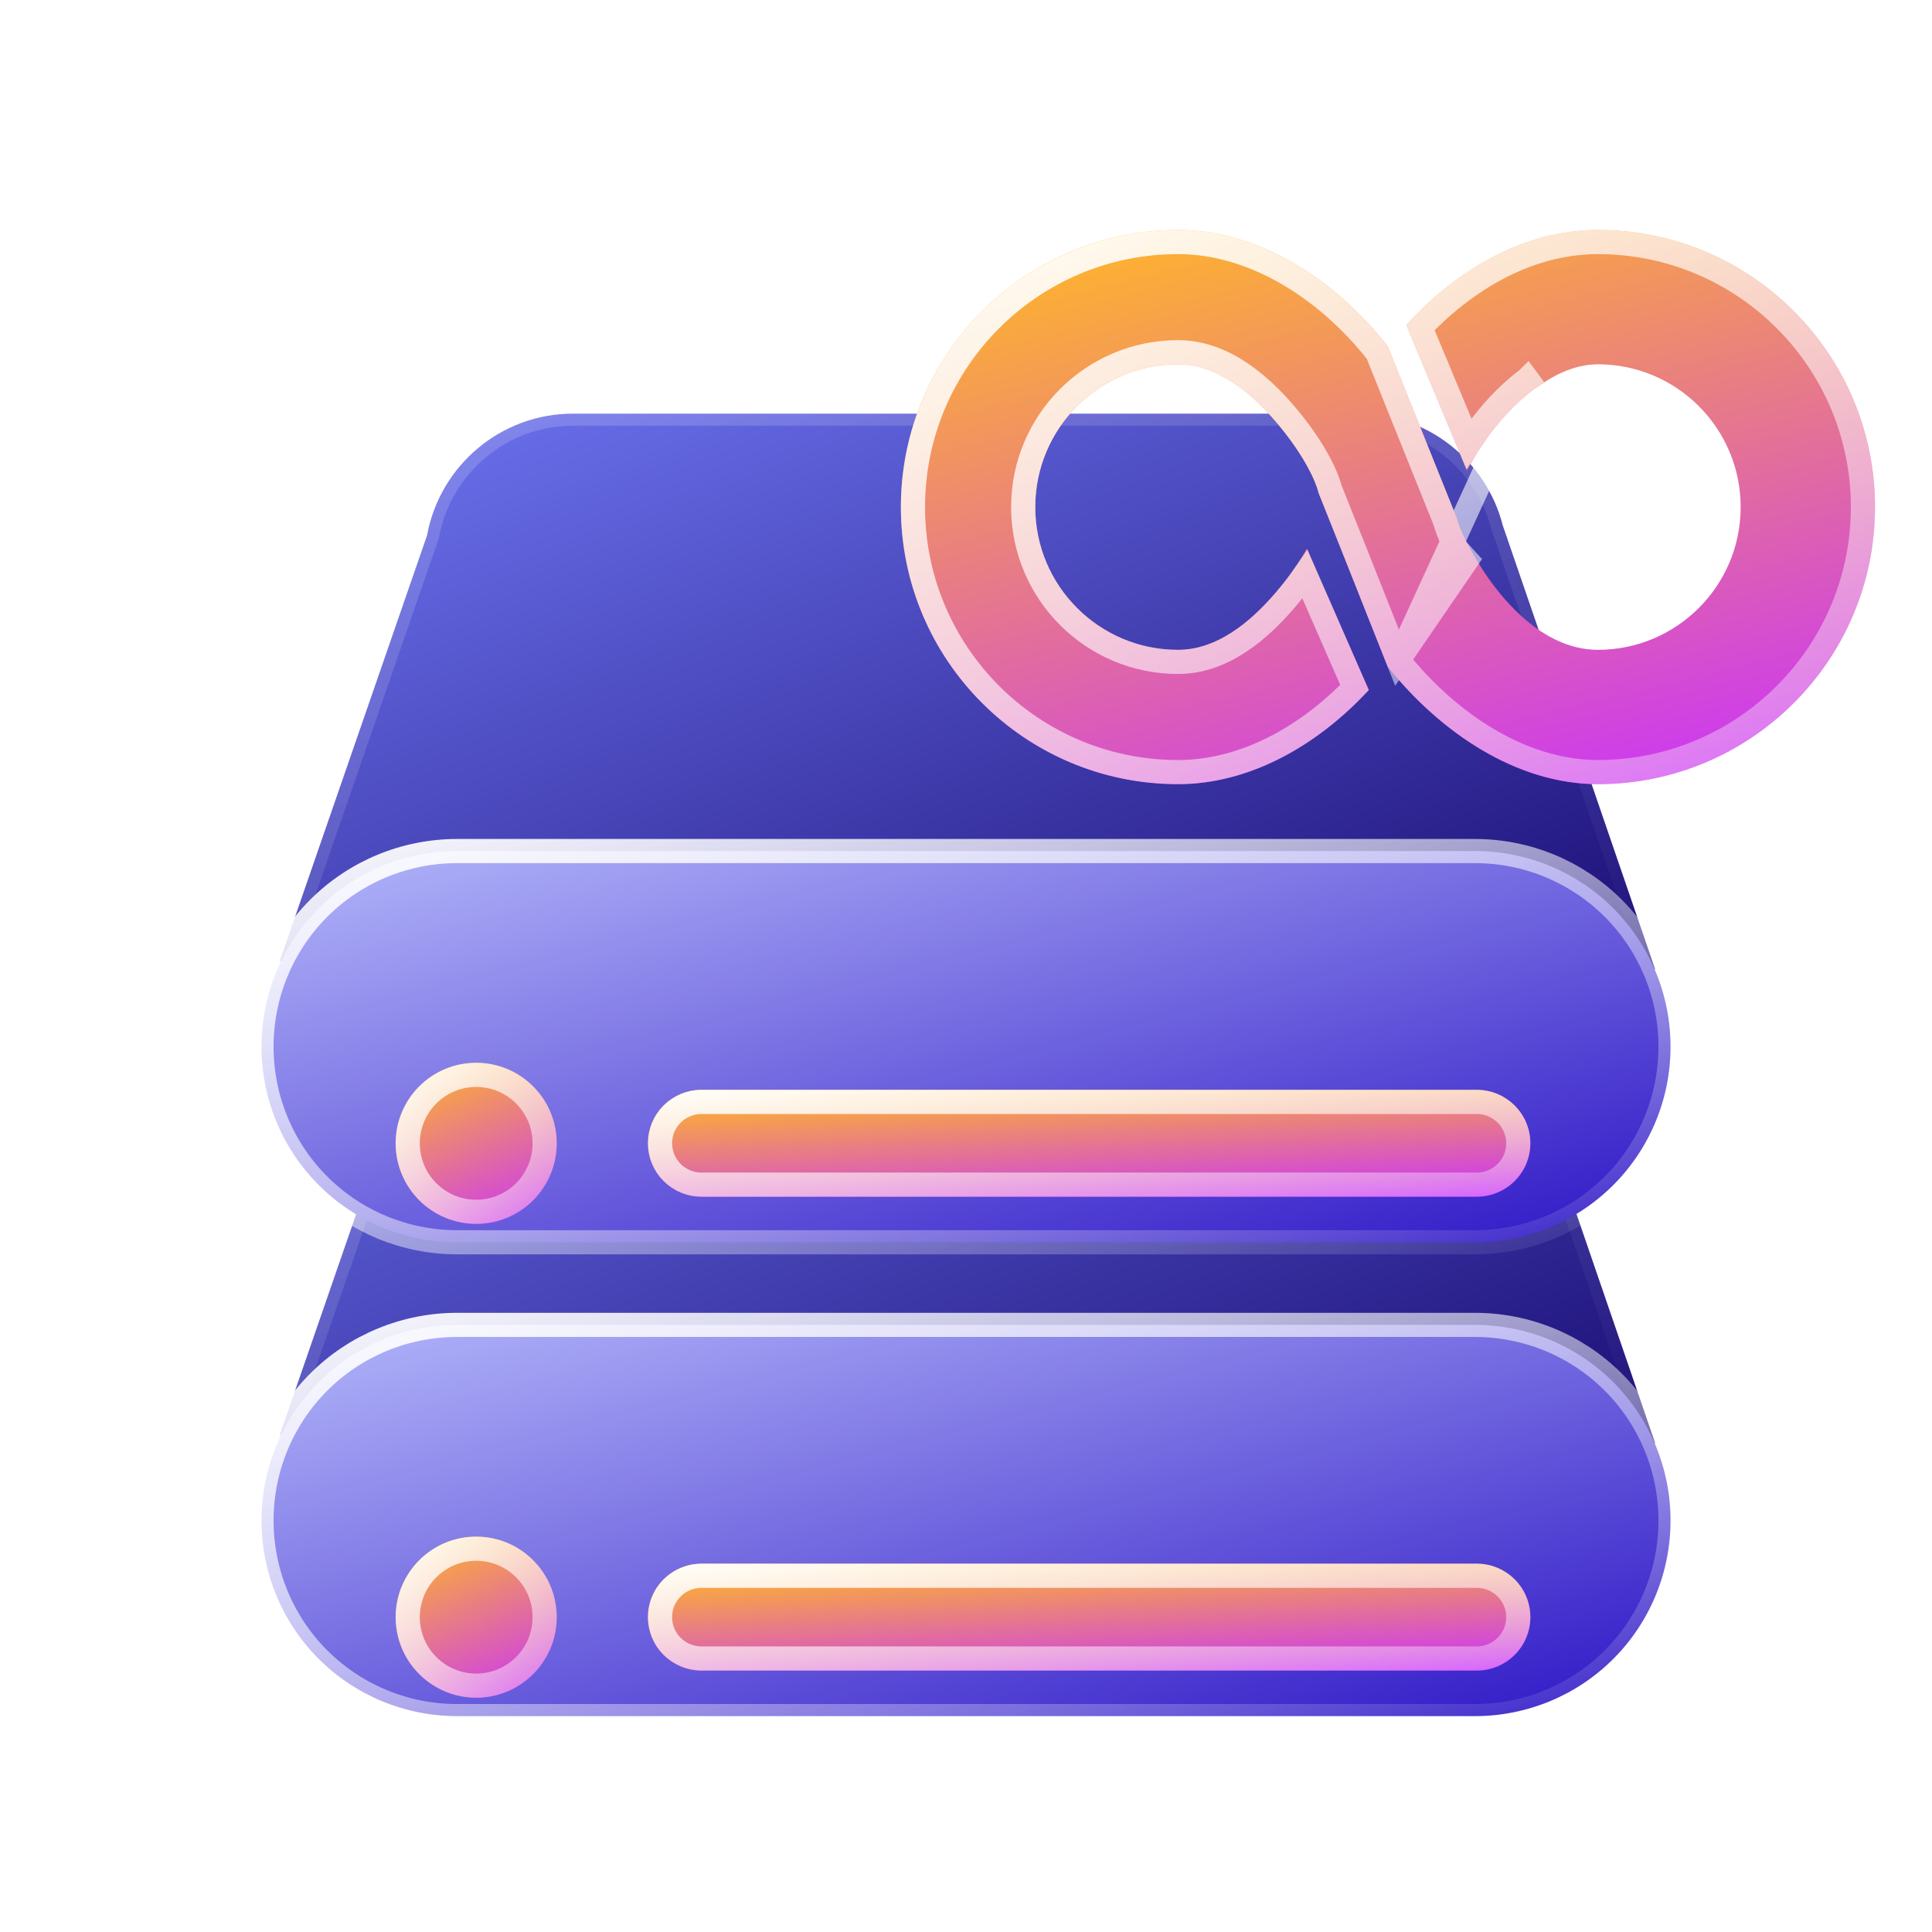
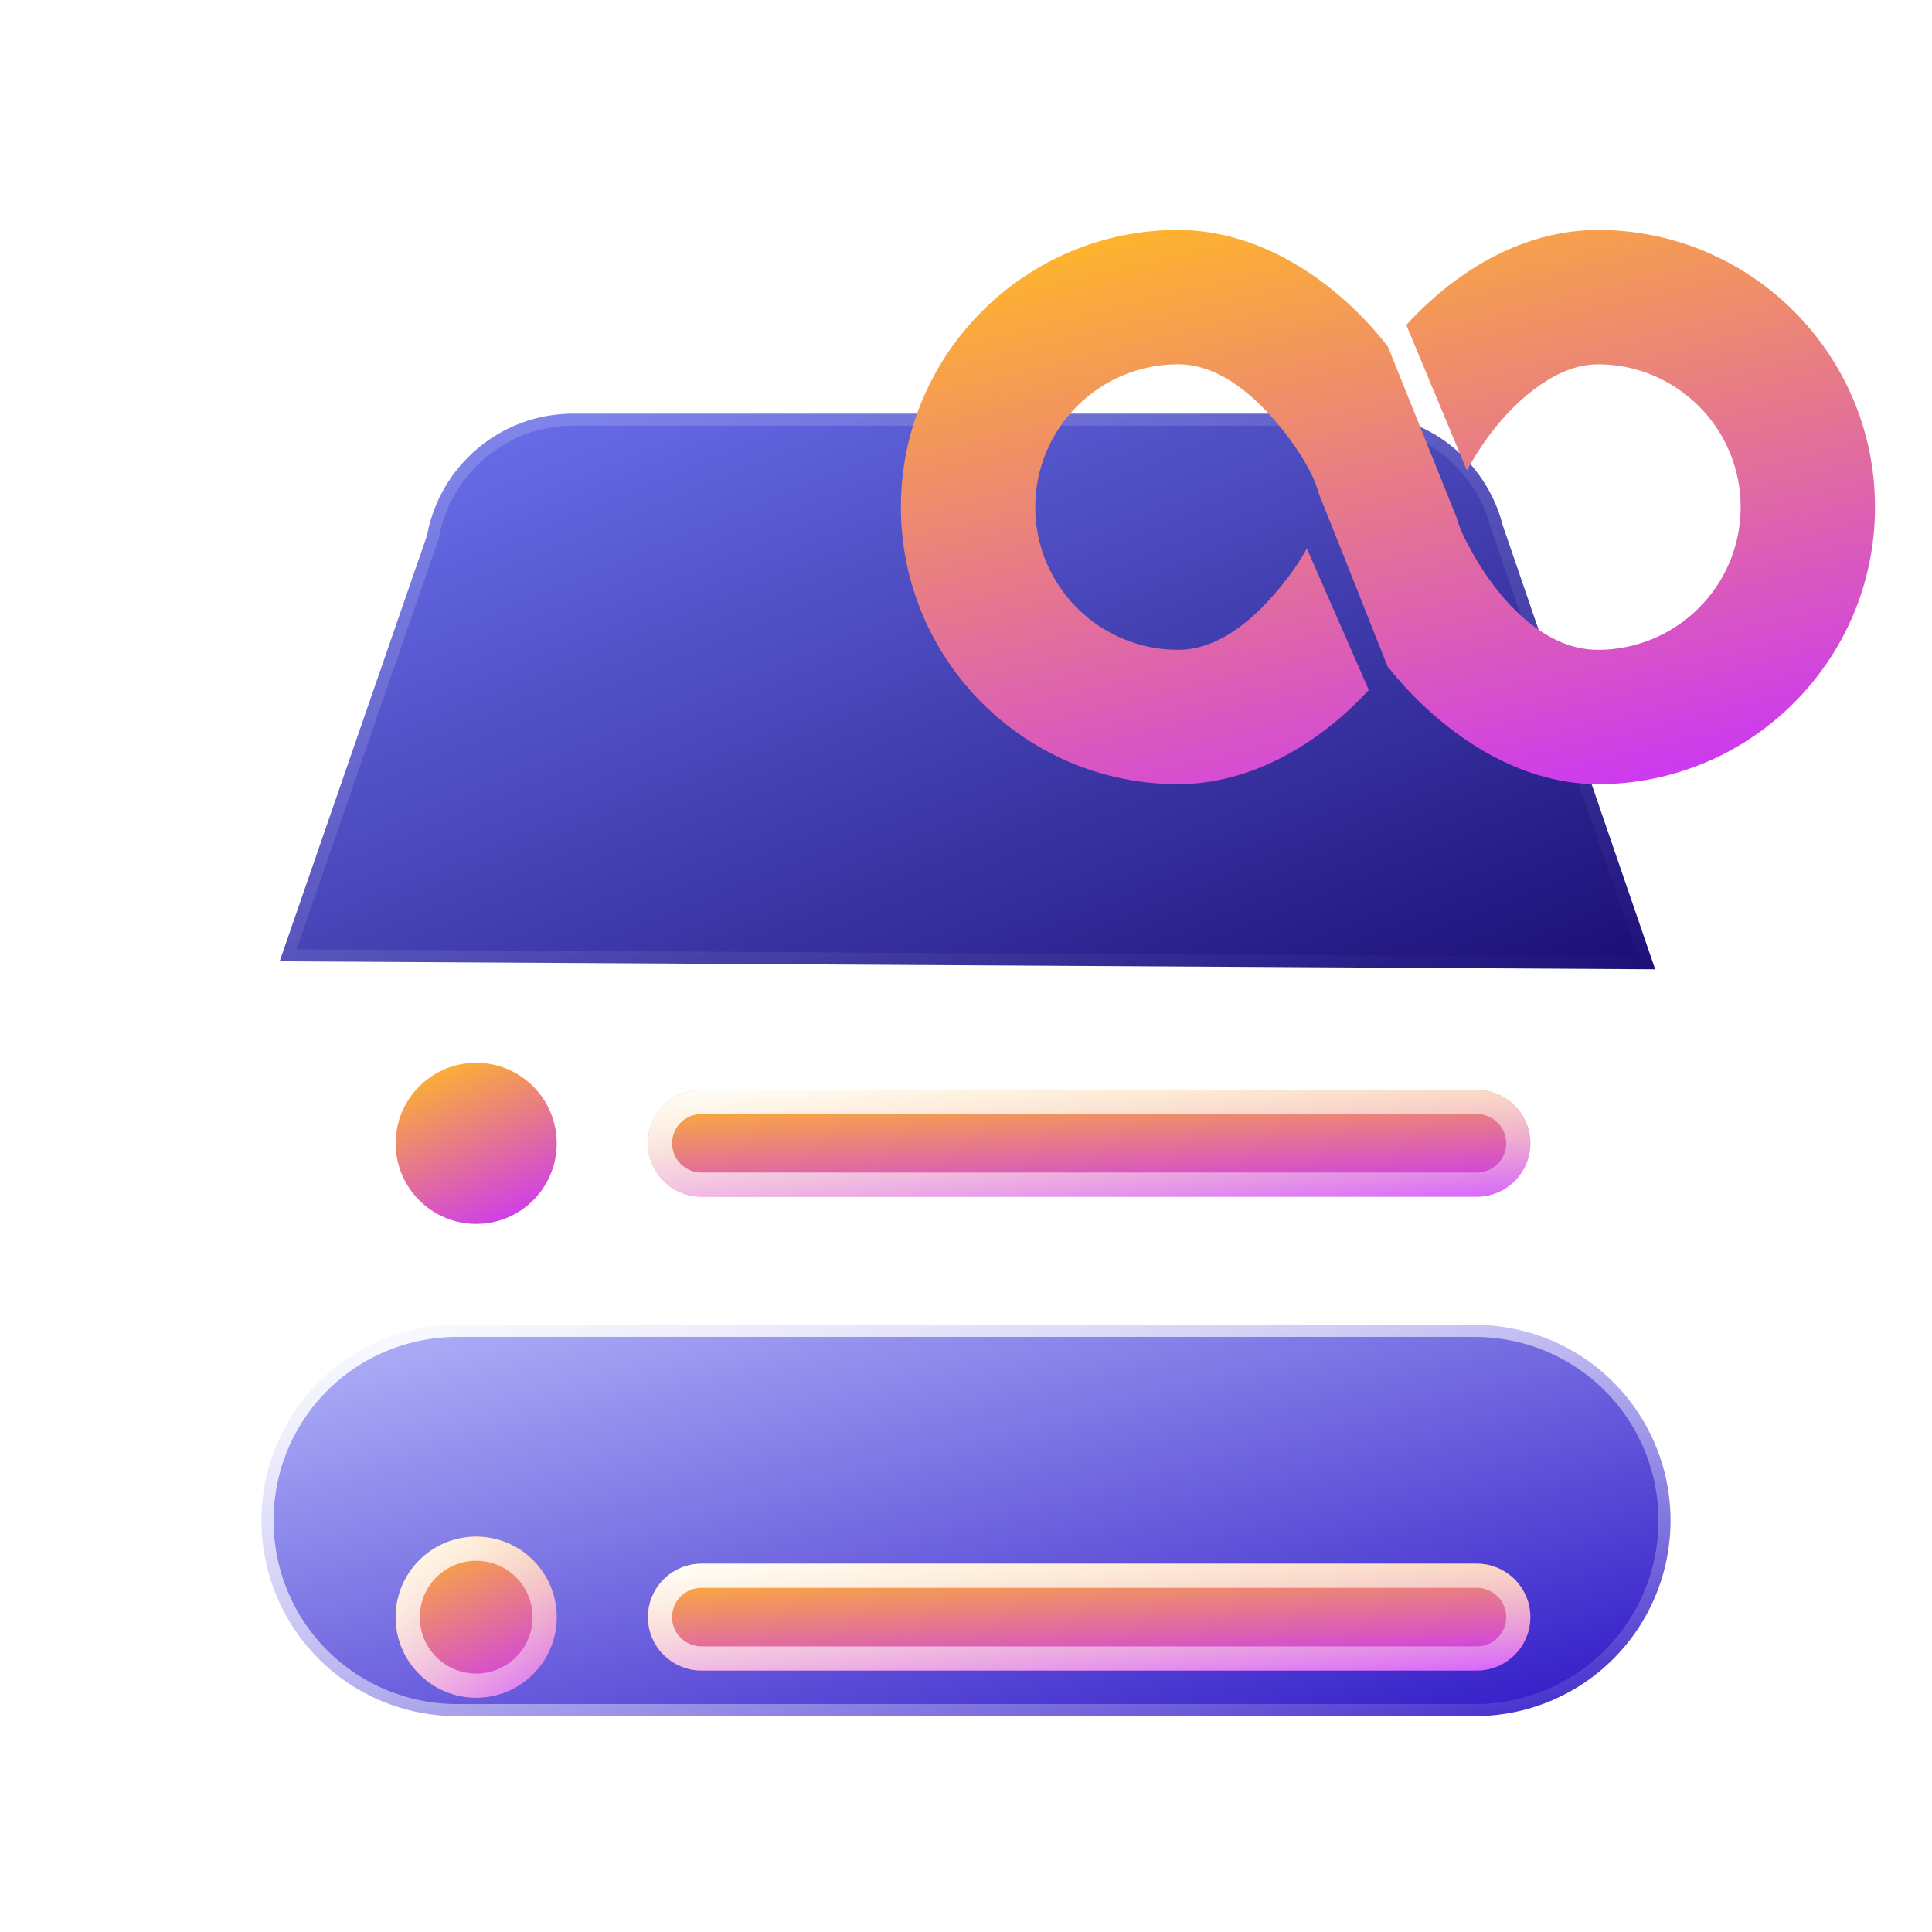
<svg xmlns="http://www.w3.org/2000/svg" width="80" height="80" viewBox="0 0 80 80" fill="none">
  <g clip-path="url(#clip0_44_6394)">
-     <path d="M62.222 41.361L62.227 41.38L62.234 41.399L68.537 59.757L11.58 59.428L17.671 41.825L17.683 41.79L17.69 41.754C18.226 38.91 20.726 36.749 23.727 36.749H56.273C59.135 36.749 61.541 38.713 62.222 41.361Z" fill="url(#paint0_linear_44_6394)" stroke="url(#paint1_linear_44_6394)" />
    <path d="M66.799 57.227C68.319 58.746 69.173 60.806 69.173 62.961C69.173 65.116 68.319 67.177 66.799 68.695C65.28 70.213 63.22 71.061 61.07 71.061H18.93C16.78 71.061 14.72 70.213 13.201 68.695C11.681 67.177 10.828 65.116 10.828 62.961C10.828 60.806 11.681 58.746 13.201 57.227C14.72 55.709 16.78 54.861 18.93 54.861H61.07C63.22 54.861 65.28 55.709 66.799 57.227Z" fill="url(#paint2_linear_44_6394)" stroke="url(#paint3_linear_44_6394)" />
    <g filter="url(#filter0_d_44_6394)">
      <path d="M19.718 66.299C21.56 66.299 23.053 64.806 23.053 62.964C23.053 61.122 21.56 59.629 19.718 59.629C17.877 59.629 16.383 61.122 16.383 62.964C16.383 64.806 17.877 66.299 19.718 66.299Z" fill="url(#paint4_linear_44_6394)" />
      <path d="M22.553 62.964C22.553 64.53 21.284 65.799 19.718 65.799C18.153 65.799 16.883 64.53 16.883 62.964C16.883 61.398 18.153 60.129 19.718 60.129C21.284 60.129 22.553 61.398 22.553 62.964Z" stroke="url(#paint5_linear_44_6394)" />
    </g>
    <g filter="url(#filter1_d_44_6394)">
      <path fill-rule="evenodd" clip-rule="evenodd" d="M63.369 62.962C63.369 62.374 63.135 61.812 62.721 61.399C62.306 60.987 61.744 60.749 61.158 60.749C54.642 60.749 35.556 60.749 29.04 60.749C28.453 60.749 27.891 60.987 27.477 61.399C27.062 61.812 26.83 62.374 26.83 62.962C26.83 63.549 27.062 64.112 27.477 64.524C27.891 64.937 28.453 65.174 29.04 65.174C35.556 65.174 54.642 65.174 61.158 65.174C61.744 65.174 62.306 64.937 62.721 64.524C63.135 64.112 63.369 63.549 63.369 62.962Z" fill="url(#paint6_linear_44_6394)" />
      <path d="M62.368 61.754C62.688 62.072 62.869 62.507 62.869 62.962C62.869 63.417 62.688 63.851 62.368 64.17C62.045 64.491 61.609 64.674 61.158 64.674H61.12H61.081H61.042H61.003H60.963H60.924H60.883H60.843H60.803H60.762H60.721H60.679H60.638H60.596H60.553H60.511H60.468H60.425H60.382H60.338H60.294H60.25H60.206H60.161H60.116H60.071H60.026H59.98H59.934H59.888H59.842H59.795H59.748H59.701H59.653H59.606H59.558H59.51H59.461H59.412H59.364H59.314H59.265H59.215H59.165H59.115H59.065H59.014H58.964H58.913H58.861H58.81H58.758H58.706H58.654H58.602H58.549H58.496H58.443H58.39H58.336H58.282H58.228H58.174H58.12H58.065H58.01H57.955H57.9H57.844H57.789H57.733H57.677H57.621H57.564H57.507H57.45H57.393H57.336H57.279H57.221H57.163H57.105H57.047H56.988H56.929H56.871H56.812H56.752H56.693H56.633H56.574H56.514H56.453H56.393H56.332H56.272H56.211H56.15H56.089H56.027H55.965H55.904H55.842H55.78H55.717H55.655H55.592H55.53H55.467H55.404H55.34H55.277H55.213H55.15H55.086H55.022H54.957H54.893H54.828H54.764H54.699H54.634H54.569H54.503H54.438H54.372H54.307H54.241H54.175H54.109H54.042H53.976H53.909H53.843H53.776H53.709H53.642H53.574H53.507H53.44H53.372H53.304H53.236H53.168H53.1H53.032H52.963H52.895H52.826H52.758H52.689H52.62H52.55H52.481H52.412H52.343H52.273H52.203H52.133H52.064H51.994H51.924H51.853H51.783H51.713H51.642H51.572H51.501H51.43H51.359H51.288H51.217H51.146H51.075H51.003H50.932H50.86H50.789H50.717H50.645H50.573H50.501H50.429H50.357H50.285H50.213H50.14H50.068H49.995H49.923H49.85H49.777H49.704H49.632H49.559H49.486H49.413H49.339H49.266H49.193H49.12H49.046H48.973H48.899H48.826H48.752H48.678H48.605H48.531H48.457H48.383H48.309H48.235H48.161H48.087H48.013H47.939H47.864H47.79H47.716H47.642H47.567H47.493H47.418H47.344H47.269H47.195H47.12H47.045H46.971H46.896H46.822H46.747H46.672H46.597H46.523H46.448H46.373H46.298H46.223H46.148H46.073H45.998H45.923H45.849H45.774H45.699H45.624H45.549H45.474H45.399H45.324H45.249H45.174H45.099H45.024H44.949H44.874H44.799H44.724H44.649H44.574H44.499H44.424H44.349H44.274H44.199H44.124H44.049H43.974H43.899H43.825H43.75H43.675H43.6H43.525H43.45H43.376H43.301H43.226H43.152H43.077H43.003H42.928H42.853H42.779H42.705H42.63H42.556H42.481H42.407H42.333H42.259H42.184H42.11H42.036H41.962H41.888H41.814H41.74H41.667H41.593H41.519H41.445H41.372H41.298H41.225H41.151H41.078H41.005H40.931H40.858H40.785H40.712H40.639H40.566H40.493H40.42H40.347H40.275H40.202H40.13H40.057H39.985H39.913H39.84H39.768H39.696H39.624H39.552H39.48H39.409H39.337H39.266H39.194H39.123H39.051H38.98H38.909H38.838H38.767H38.697H38.626H38.555H38.485H38.414H38.344H38.274H38.204H38.134H38.064H37.994H37.924H37.855H37.785H37.716H37.647H37.578H37.509H37.44H37.371H37.303H37.234H37.166H37.097H37.029H36.961H36.893H36.825H36.758H36.69H36.623H36.556H36.489H36.422H36.355H36.288H36.221H36.155H36.089H36.023H35.957H35.891H35.825H35.759H35.694H35.629H35.563H35.498H35.434H35.369H35.304H35.24H35.176H35.112H35.048H34.984H34.92H34.857H34.794H34.731H34.668H34.605H34.542H34.48H34.418H34.355H34.294H34.232H34.17H34.109H34.048H33.986H33.926H33.865H33.804H33.744H33.684H33.624H33.564H33.505H33.445H33.386H33.327H33.268H33.209H33.151H33.092H33.034H32.976H32.919H32.861H32.804H32.747H32.69H32.633H32.577H32.52H32.464H32.408H32.353H32.297H32.242H32.187H32.132H32.078H32.023H31.969H31.915H31.861H31.808H31.755H31.701H31.648H31.596H31.544H31.491H31.439H31.388H31.336H31.285H31.234H31.183H31.132H31.082H31.032H30.982H30.932H30.883H30.834H30.785H30.736H30.688H30.64H30.592H30.544H30.497H30.449H30.402H30.356H30.309H30.263H30.217H30.172H30.126H30.081H30.036H29.991H29.947H29.903H29.859H29.816H29.772H29.729H29.686H29.644H29.602H29.56H29.518H29.477H29.436H29.395H29.354H29.314H29.274H29.234H29.195H29.155H29.116H29.078H29.04C28.588 64.674 28.152 64.491 27.829 64.17C27.51 63.852 27.33 63.417 27.33 62.962C27.33 62.506 27.51 62.071 27.829 61.754C28.152 61.432 28.588 61.249 29.04 61.249H29.078H29.116H29.155H29.195H29.234H29.274H29.314H29.354H29.395H29.436H29.477H29.518H29.56H29.602H29.644H29.686H29.729H29.772H29.816H29.859H29.903H29.947H29.991H30.036H30.081H30.126H30.172H30.217H30.263H30.309H30.356H30.402H30.449H30.497H30.544H30.592H30.64H30.688H30.736H30.785H30.834H30.883H30.932H30.982H31.032H31.082H31.132H31.183H31.234H31.285H31.336H31.388H31.439H31.491H31.544H31.596H31.648H31.701H31.755H31.808H31.861H31.915H31.969H32.023H32.078H32.132H32.187H32.242H32.297H32.353H32.408H32.464H32.52H32.577H32.633H32.69H32.747H32.804H32.861H32.919H32.976H33.034H33.092H33.151H33.209H33.268H33.327H33.386H33.445H33.505H33.564H33.624H33.684H33.744H33.804H33.865H33.926H33.986H34.048H34.109H34.17H34.232H34.294H34.355H34.418H34.48H34.542H34.605H34.668H34.731H34.794H34.857H34.92H34.984H35.048H35.112H35.176H35.24H35.304H35.369H35.434H35.498H35.563H35.629H35.694H35.759H35.825H35.891H35.957H36.023H36.089H36.155H36.221H36.288H36.355H36.422H36.489H36.556H36.623H36.69H36.758H36.825H36.893H36.961H37.029H37.097H37.166H37.234H37.303H37.371H37.44H37.509H37.578H37.647H37.716H37.785H37.855H37.924H37.994H38.064H38.134H38.204H38.274H38.344H38.414H38.485H38.555H38.626H38.697H38.767H38.838H38.909H38.98H39.051H39.123H39.194H39.266H39.337H39.409H39.48H39.552H39.624H39.696H39.768H39.84H39.913H39.985H40.057H40.13H40.202H40.275H40.347H40.42H40.493H40.566H40.639H40.712H40.785H40.858H40.931H41.005H41.078H41.151H41.225H41.298H41.372H41.445H41.519H41.593H41.667H41.74H41.814H41.888H41.962H42.036H42.11H42.184H42.259H42.333H42.407H42.481H42.556H42.63H42.705H42.779H42.853H42.928H43.003H43.077H43.152H43.226H43.301H43.376H43.45H43.525H43.6H43.675H43.75H43.825H43.899H43.974H44.049H44.124H44.199H44.274H44.349H44.424H44.499H44.574H44.649H44.724H44.799H44.874H44.949H45.024H45.099H45.174H45.249H45.324H45.399H45.474H45.549H45.624H45.699H45.774H45.849H45.923H45.998H46.073H46.148H46.223H46.298H46.373H46.448H46.523H46.597H46.672H46.747H46.822H46.896H46.971H47.045H47.12H47.195H47.269H47.344H47.418H47.493H47.567H47.642H47.716H47.79H47.864H47.939H48.013H48.087H48.161H48.235H48.309H48.383H48.457H48.531H48.605H48.678H48.752H48.826H48.899H48.973H49.046H49.12H49.193H49.266H49.339H49.413H49.486H49.559H49.632H49.704H49.777H49.85H49.923H49.995H50.068H50.14H50.213H50.285H50.357H50.429H50.501H50.573H50.645H50.717H50.789H50.86H50.932H51.003H51.075H51.146H51.217H51.288H51.359H51.43H51.501H51.572H51.642H51.713H51.783H51.853H51.924H51.994H52.064H52.133H52.203H52.273H52.343H52.412H52.481H52.55H52.62H52.689H52.758H52.826H52.895H52.963H53.032H53.1H53.168H53.236H53.304H53.372H53.44H53.507H53.574H53.642H53.709H53.776H53.843H53.909H53.976H54.042H54.109H54.175H54.241H54.307H54.372H54.438H54.503H54.569H54.634H54.699H54.764H54.828H54.893H54.957H55.022H55.086H55.15H55.213H55.277H55.34H55.404H55.467H55.53H55.592H55.655H55.717H55.78H55.842H55.904H55.965H56.027H56.089H56.15H56.211H56.272H56.332H56.393H56.453H56.514H56.574H56.633H56.693H56.752H56.812H56.871H56.929H56.988H57.047H57.105H57.163H57.221H57.279H57.336H57.393H57.45H57.507H57.564H57.621H57.677H57.733H57.789H57.844H57.9H57.955H58.01H58.065H58.12H58.174H58.228H58.282H58.336H58.39H58.443H58.496H58.549H58.602H58.654H58.706H58.758H58.81H58.861H58.913H58.964H59.014H59.065H59.115H59.165H59.215H59.265H59.314H59.364H59.412H59.461H59.51H59.558H59.606H59.653H59.701H59.748H59.795H59.842H59.888H59.934H59.98H60.026H60.071H60.116H60.161H60.206H60.25H60.294H60.338H60.382H60.425H60.468H60.511H60.553H60.596H60.638H60.679H60.721H60.762H60.803H60.843H60.883H60.924H60.963H61.003H61.042H61.081H61.12H61.158C61.609 61.249 62.045 61.432 62.368 61.754Z" stroke="url(#paint7_linear_44_6394)" />
    </g>
    <path d="M62.222 21.74L62.227 21.759L62.234 21.777L68.537 40.136L11.58 39.807L17.671 22.204L17.683 22.169L17.69 22.133C18.226 19.289 20.726 17.128 23.727 17.128H56.273C59.135 17.128 61.541 19.092 62.222 21.74Z" fill="url(#paint8_linear_44_6394)" stroke="url(#paint9_linear_44_6394)" />
-     <path d="M66.799 37.606C68.319 39.125 69.173 41.185 69.173 43.34C69.173 45.495 68.319 47.555 66.799 49.074C65.28 50.592 63.22 51.44 61.07 51.44H18.93C16.78 51.44 14.72 50.592 13.201 49.074C11.681 47.555 10.828 45.495 10.828 43.34C10.828 41.185 11.681 39.125 13.201 37.606C14.72 36.088 16.78 35.24 18.93 35.24H61.07C63.22 35.24 65.28 36.088 66.799 37.606Z" fill="url(#paint10_linear_44_6394)" stroke="url(#paint11_linear_44_6394)" />
    <g filter="url(#filter2_d_44_6394)">
      <path d="M19.718 46.678C21.56 46.678 23.053 45.185 23.053 43.343C23.053 41.501 21.56 40.008 19.718 40.008C17.877 40.008 16.383 41.501 16.383 43.343C16.383 45.185 17.877 46.678 19.718 46.678Z" fill="url(#paint12_linear_44_6394)" />
-       <path d="M22.553 43.343C22.553 44.909 21.284 46.178 19.718 46.178C18.153 46.178 16.883 44.909 16.883 43.343C16.883 41.777 18.153 40.508 19.718 40.508C21.284 40.508 22.553 41.777 22.553 43.343Z" stroke="url(#paint13_linear_44_6394)" />
    </g>
    <g filter="url(#filter3_d_44_6394)">
      <path fill-rule="evenodd" clip-rule="evenodd" d="M63.369 43.34C63.369 42.753 63.135 42.191 62.721 41.778C62.306 41.365 61.744 41.128 61.158 41.128C54.642 41.128 35.556 41.128 29.04 41.128C28.453 41.128 27.891 41.365 27.477 41.778C27.062 42.191 26.83 42.753 26.83 43.34C26.83 43.928 27.062 44.49 27.477 44.903C27.891 45.316 28.453 45.553 29.04 45.553C35.556 45.553 54.642 45.553 61.158 45.553C61.744 45.553 62.306 45.316 62.721 44.903C63.135 44.49 63.369 43.928 63.369 43.34Z" fill="url(#paint14_linear_44_6394)" />
      <path d="M62.368 42.133C62.688 42.451 62.869 42.886 62.869 43.34C62.869 43.795 62.688 44.23 62.368 44.548C62.045 44.87 61.609 45.053 61.158 45.053H61.12H61.081H61.042H61.003H60.963H60.924H60.883H60.843H60.803H60.762H60.721H60.679H60.638H60.596H60.553H60.511H60.468H60.425H60.382H60.338H60.294H60.25H60.206H60.161H60.116H60.071H60.026H59.98H59.934H59.888H59.842H59.795H59.748H59.701H59.653H59.606H59.558H59.51H59.461H59.412H59.364H59.314H59.265H59.215H59.165H59.115H59.065H59.014H58.964H58.913H58.861H58.81H58.758H58.706H58.654H58.602H58.549H58.496H58.443H58.39H58.336H58.282H58.228H58.174H58.12H58.065H58.01H57.955H57.9H57.844H57.789H57.733H57.677H57.621H57.564H57.507H57.45H57.393H57.336H57.279H57.221H57.163H57.105H57.047H56.988H56.929H56.871H56.812H56.752H56.693H56.633H56.574H56.514H56.453H56.393H56.332H56.272H56.211H56.15H56.089H56.027H55.965H55.904H55.842H55.78H55.717H55.655H55.592H55.53H55.467H55.404H55.34H55.277H55.213H55.15H55.086H55.022H54.957H54.893H54.828H54.764H54.699H54.634H54.569H54.503H54.438H54.372H54.307H54.241H54.175H54.109H54.042H53.976H53.909H53.843H53.776H53.709H53.642H53.574H53.507H53.44H53.372H53.304H53.236H53.168H53.1H53.032H52.963H52.895H52.826H52.758H52.689H52.62H52.55H52.481H52.412H52.343H52.273H52.203H52.133H52.064H51.994H51.924H51.853H51.783H51.713H51.642H51.572H51.501H51.43H51.359H51.288H51.217H51.146H51.075H51.003H50.932H50.86H50.789H50.717H50.645H50.573H50.501H50.429H50.357H50.285H50.213H50.14H50.068H49.995H49.923H49.85H49.777H49.704H49.632H49.559H49.486H49.413H49.339H49.266H49.193H49.12H49.046H48.973H48.899H48.826H48.752H48.678H48.605H48.531H48.457H48.383H48.309H48.235H48.161H48.087H48.013H47.939H47.864H47.79H47.716H47.642H47.567H47.493H47.418H47.344H47.269H47.195H47.12H47.045H46.971H46.896H46.822H46.747H46.672H46.597H46.523H46.448H46.373H46.298H46.223H46.148H46.073H45.998H45.923H45.849H45.774H45.699H45.624H45.549H45.474H45.399H45.324H45.249H45.174H45.099H45.024H44.949H44.874H44.799H44.724H44.649H44.574H44.499H44.424H44.349H44.274H44.199H44.124H44.049H43.974H43.899H43.825H43.75H43.675H43.6H43.525H43.45H43.376H43.301H43.226H43.152H43.077H43.003H42.928H42.853H42.779H42.705H42.63H42.556H42.481H42.407H42.333H42.259H42.184H42.11H42.036H41.962H41.888H41.814H41.74H41.667H41.593H41.519H41.445H41.372H41.298H41.225H41.151H41.078H41.005H40.931H40.858H40.785H40.712H40.639H40.566H40.493H40.42H40.347H40.275H40.202H40.13H40.057H39.985H39.913H39.84H39.768H39.696H39.624H39.552H39.48H39.409H39.337H39.266H39.194H39.123H39.051H38.98H38.909H38.838H38.767H38.697H38.626H38.555H38.485H38.414H38.344H38.274H38.204H38.134H38.064H37.994H37.924H37.855H37.785H37.716H37.647H37.578H37.509H37.44H37.371H37.303H37.234H37.166H37.097H37.029H36.961H36.893H36.825H36.758H36.69H36.623H36.556H36.489H36.422H36.355H36.288H36.221H36.155H36.089H36.023H35.957H35.891H35.825H35.759H35.694H35.629H35.563H35.498H35.434H35.369H35.304H35.24H35.176H35.112H35.048H34.984H34.92H34.857H34.794H34.731H34.668H34.605H34.542H34.48H34.418H34.355H34.294H34.232H34.17H34.109H34.048H33.986H33.926H33.865H33.804H33.744H33.684H33.624H33.564H33.505H33.445H33.386H33.327H33.268H33.209H33.151H33.092H33.034H32.976H32.919H32.861H32.804H32.747H32.69H32.633H32.577H32.52H32.464H32.408H32.353H32.297H32.242H32.187H32.132H32.078H32.023H31.969H31.915H31.861H31.808H31.755H31.701H31.648H31.596H31.544H31.491H31.439H31.388H31.336H31.285H31.234H31.183H31.132H31.082H31.032H30.982H30.932H30.883H30.834H30.785H30.736H30.688H30.64H30.592H30.544H30.497H30.449H30.402H30.356H30.309H30.263H30.217H30.172H30.126H30.081H30.036H29.991H29.947H29.903H29.859H29.816H29.772H29.729H29.686H29.644H29.602H29.56H29.518H29.477H29.436H29.395H29.354H29.314H29.274H29.234H29.195H29.155H29.116H29.078H29.04C28.588 45.053 28.152 44.87 27.829 44.548C27.51 44.231 27.33 43.796 27.33 43.34C27.33 42.885 27.51 42.45 27.829 42.133C28.152 41.811 28.588 41.628 29.04 41.628H29.078H29.116H29.155H29.195H29.234H29.274H29.314H29.354H29.395H29.436H29.477H29.518H29.56H29.602H29.644H29.686H29.729H29.772H29.816H29.859H29.903H29.947H29.991H30.036H30.081H30.126H30.172H30.217H30.263H30.309H30.356H30.402H30.449H30.497H30.544H30.592H30.64H30.688H30.736H30.785H30.834H30.883H30.932H30.982H31.032H31.082H31.132H31.183H31.234H31.285H31.336H31.388H31.439H31.491H31.544H31.596H31.648H31.701H31.755H31.808H31.861H31.915H31.969H32.023H32.078H32.132H32.187H32.242H32.297H32.353H32.408H32.464H32.52H32.577H32.633H32.69H32.747H32.804H32.861H32.919H32.976H33.034H33.092H33.151H33.209H33.268H33.327H33.386H33.445H33.505H33.564H33.624H33.684H33.744H33.804H33.865H33.926H33.986H34.048H34.109H34.17H34.232H34.294H34.355H34.418H34.48H34.542H34.605H34.668H34.731H34.794H34.857H34.92H34.984H35.048H35.112H35.176H35.24H35.304H35.369H35.434H35.498H35.563H35.629H35.694H35.759H35.825H35.891H35.957H36.023H36.089H36.155H36.221H36.288H36.355H36.422H36.489H36.556H36.623H36.69H36.758H36.825H36.893H36.961H37.029H37.097H37.166H37.234H37.303H37.371H37.44H37.509H37.578H37.647H37.716H37.785H37.855H37.924H37.994H38.064H38.134H38.204H38.274H38.344H38.414H38.485H38.555H38.626H38.697H38.767H38.838H38.909H38.98H39.051H39.123H39.194H39.266H39.337H39.409H39.48H39.552H39.624H39.696H39.768H39.84H39.913H39.985H40.057H40.13H40.202H40.275H40.347H40.42H40.493H40.566H40.639H40.712H40.785H40.858H40.931H41.005H41.078H41.151H41.225H41.298H41.372H41.445H41.519H41.593H41.667H41.74H41.814H41.888H41.962H42.036H42.11H42.184H42.259H42.333H42.407H42.481H42.556H42.63H42.705H42.779H42.853H42.928H43.003H43.077H43.152H43.226H43.301H43.376H43.45H43.525H43.6H43.675H43.75H43.825H43.899H43.974H44.049H44.124H44.199H44.274H44.349H44.424H44.499H44.574H44.649H44.724H44.799H44.874H44.949H45.024H45.099H45.174H45.249H45.324H45.399H45.474H45.549H45.624H45.699H45.774H45.849H45.923H45.998H46.073H46.148H46.223H46.298H46.373H46.448H46.523H46.597H46.672H46.747H46.822H46.896H46.971H47.045H47.12H47.195H47.269H47.344H47.418H47.493H47.567H47.642H47.716H47.79H47.864H47.939H48.013H48.087H48.161H48.235H48.309H48.383H48.457H48.531H48.605H48.678H48.752H48.826H48.899H48.973H49.046H49.12H49.193H49.266H49.339H49.413H49.486H49.559H49.632H49.704H49.777H49.85H49.923H49.995H50.068H50.14H50.213H50.285H50.357H50.429H50.501H50.573H50.645H50.717H50.789H50.86H50.932H51.003H51.075H51.146H51.217H51.288H51.359H51.43H51.501H51.572H51.642H51.713H51.783H51.853H51.924H51.994H52.064H52.133H52.203H52.273H52.343H52.412H52.481H52.55H52.62H52.689H52.758H52.826H52.895H52.963H53.032H53.1H53.168H53.236H53.304H53.372H53.44H53.507H53.574H53.642H53.709H53.776H53.843H53.909H53.976H54.042H54.109H54.175H54.241H54.307H54.372H54.438H54.503H54.569H54.634H54.699H54.764H54.828H54.893H54.957H55.022H55.086H55.15H55.213H55.277H55.34H55.404H55.467H55.53H55.592H55.655H55.717H55.78H55.842H55.904H55.965H56.027H56.089H56.15H56.211H56.272H56.332H56.393H56.453H56.514H56.574H56.633H56.693H56.752H56.812H56.871H56.929H56.988H57.047H57.105H57.163H57.221H57.279H57.336H57.393H57.45H57.507H57.564H57.621H57.677H57.733H57.789H57.844H57.9H57.955H58.01H58.065H58.12H58.174H58.228H58.282H58.336H58.39H58.443H58.496H58.549H58.602H58.654H58.706H58.758H58.81H58.861H58.913H58.964H59.014H59.065H59.115H59.165H59.215H59.265H59.314H59.364H59.412H59.461H59.51H59.558H59.606H59.653H59.701H59.748H59.795H59.842H59.888H59.934H59.98H60.026H60.071H60.116H60.161H60.206H60.25H60.294H60.338H60.382H60.425H60.468H60.511H60.553H60.596H60.638H60.679H60.721H60.762H60.803H60.843H60.883H60.924H60.963H61.003H61.042H61.081H61.12H61.158C61.609 41.628 62.045 41.811 62.368 42.133Z" stroke="url(#paint15_linear_44_6394)" />
    </g>
    <g filter="url(#filter4_d_44_6394)">
      <path fill-rule="evenodd" clip-rule="evenodd" d="M60.319 17.442C60.429 17.866 60.668 18.353 60.955 18.867C61.988 20.724 63.851 22.908 66.165 22.908C69.428 22.908 72.077 20.258 72.077 16.997C72.077 13.735 69.428 11.085 66.165 11.085L65.985 11.092C65.092 11.141 64.268 11.565 63.535 12.114C62.742 12.706 62.054 13.471 61.506 14.25C61.214 14.667 60.95 15.084 60.742 15.48L58.232 9.458C58.829 8.804 59.49 8.192 60.2 7.664C61.955 6.349 64.003 5.522 66.165 5.522C72.498 5.522 77.64 10.661 77.64 16.997C77.64 23.332 72.498 28.471 66.165 28.471C62.747 28.471 59.589 26.267 57.48 23.624L57.472 23.638C55.839 19.514 55.015 17.448 54.607 16.433C54.529 16.134 54.398 15.814 54.227 15.488C53.887 14.827 53.387 14.11 52.814 13.443C51.761 12.219 50.383 11.085 48.779 11.085C45.516 11.085 42.868 13.735 42.868 16.997C42.868 20.258 45.516 22.908 48.779 22.908C50.383 22.908 51.761 21.774 52.814 20.55C53.327 19.952 53.782 19.319 54.115 18.714L56.679 24.57C54.61 26.816 51.797 28.471 48.779 28.471C42.446 28.471 37.304 23.332 37.304 16.997C37.304 10.661 42.446 5.522 48.779 5.522C51.974 5.522 54.94 7.378 57.036 9.819C57.186 9.993 57.331 10.174 57.472 10.355L60.319 17.442Z" fill="url(#paint16_linear_44_6394)" />
-       <path d="M57.891 23.338C56.303 19.328 55.49 17.292 55.083 16.275C54.992 15.941 54.849 15.597 54.67 15.257C54.309 14.554 53.784 13.806 53.193 13.117L53.193 13.117C52.124 11.874 50.617 10.585 48.779 10.585C45.24 10.585 42.368 13.459 42.368 16.997C42.368 20.534 45.24 23.408 48.779 23.408C50.617 23.408 52.124 22.119 53.193 20.876L53.193 20.876C53.496 20.522 53.782 20.155 54.038 19.784L56.088 24.468C54.106 26.524 51.51 27.971 48.779 27.971C42.722 27.971 37.804 23.056 37.804 16.997C37.804 10.937 42.722 6.022 48.779 6.022C51.78 6.022 54.619 7.772 56.657 10.145L56.657 10.146C56.785 10.294 56.911 10.449 57.034 10.607L59.843 17.599C59.974 18.081 60.236 18.604 60.518 19.11C60.518 19.11 60.518 19.11 60.518 19.11L60.955 18.867L57.891 23.338ZM57.891 23.338C59.949 25.905 62.969 27.971 66.165 27.971C72.222 27.971 77.14 23.056 77.14 16.997C77.14 10.937 72.222 6.022 66.165 6.022C64.134 6.022 62.188 6.8 60.5 8.064L60.498 8.065C59.901 8.51 59.337 9.018 58.817 9.563L60.821 14.37C60.91 14.234 61.002 14.098 61.096 13.963L61.097 13.962C61.668 13.151 62.391 12.344 63.236 11.714M57.891 23.338L63.236 11.714M63.236 11.714C63.236 11.714 63.236 11.714 63.237 11.713L63.535 12.114L63.236 11.714C63.236 11.714 63.236 11.714 63.236 11.714Z" stroke="url(#paint17_linear_44_6394)" />
    </g>
  </g>
  <defs>
    <filter id="filter0_d_44_6394" x="11.383" y="58.629" width="16.67" height="16.67" filterUnits="userSpaceOnUse" color-interpolation-filters="sRGB">
      <feFlood flood-opacity="0" result="BackgroundImageFix" />
      <feColorMatrix in="SourceAlpha" type="matrix" values="0 0 0 0 0 0 0 0 0 0 0 0 0 0 0 0 0 0 127 0" result="hardAlpha" />
      <feOffset dy="4" />
      <feGaussianBlur stdDeviation="2.5" />
      <feComposite in2="hardAlpha" operator="out" />
      <feColorMatrix type="matrix" values="0 0 0 0 0.002 0 0 0 0 0.026 0 0 0 0 0.237 0 0 0 0.5 0" />
      <feBlend mode="normal" in2="BackgroundImageFix" result="effect1_dropShadow_44_6394" />
      <feBlend mode="normal" in="SourceGraphic" in2="effect1_dropShadow_44_6394" result="shape" />
    </filter>
    <filter id="filter1_d_44_6394" x="21.83" y="59.749" width="46.539" height="14.425" filterUnits="userSpaceOnUse" color-interpolation-filters="sRGB">
      <feFlood flood-opacity="0" result="BackgroundImageFix" />
      <feColorMatrix in="SourceAlpha" type="matrix" values="0 0 0 0 0 0 0 0 0 0 0 0 0 0 0 0 0 0 127 0" result="hardAlpha" />
      <feOffset dy="4" />
      <feGaussianBlur stdDeviation="2.5" />
      <feComposite in2="hardAlpha" operator="out" />
      <feColorMatrix type="matrix" values="0 0 0 0 0.002 0 0 0 0 0.026 0 0 0 0 0.237 0 0 0 0.5 0" />
      <feBlend mode="normal" in2="BackgroundImageFix" result="effect1_dropShadow_44_6394" />
      <feBlend mode="normal" in="SourceGraphic" in2="effect1_dropShadow_44_6394" result="shape" />
    </filter>
    <filter id="filter2_d_44_6394" x="11.383" y="39.008" width="16.67" height="16.67" filterUnits="userSpaceOnUse" color-interpolation-filters="sRGB">
      <feFlood flood-opacity="0" result="BackgroundImageFix" />
      <feColorMatrix in="SourceAlpha" type="matrix" values="0 0 0 0 0 0 0 0 0 0 0 0 0 0 0 0 0 0 127 0" result="hardAlpha" />
      <feOffset dy="4" />
      <feGaussianBlur stdDeviation="2.5" />
      <feComposite in2="hardAlpha" operator="out" />
      <feColorMatrix type="matrix" values="0 0 0 0 0.002 0 0 0 0 0.026 0 0 0 0 0.237 0 0 0 0.5 0" />
      <feBlend mode="normal" in2="BackgroundImageFix" result="effect1_dropShadow_44_6394" />
      <feBlend mode="normal" in="SourceGraphic" in2="effect1_dropShadow_44_6394" result="shape" />
    </filter>
    <filter id="filter3_d_44_6394" x="21.83" y="40.128" width="46.539" height="14.425" filterUnits="userSpaceOnUse" color-interpolation-filters="sRGB">
      <feFlood flood-opacity="0" result="BackgroundImageFix" />
      <feColorMatrix in="SourceAlpha" type="matrix" values="0 0 0 0 0 0 0 0 0 0 0 0 0 0 0 0 0 0 127 0" result="hardAlpha" />
      <feOffset dy="4" />
      <feGaussianBlur stdDeviation="2.5" />
      <feComposite in2="hardAlpha" operator="out" />
      <feColorMatrix type="matrix" values="0 0 0 0 0.002 0 0 0 0 0.026 0 0 0 0 0.237 0 0 0 0.5 0" />
      <feBlend mode="normal" in2="BackgroundImageFix" result="effect1_dropShadow_44_6394" />
      <feBlend mode="normal" in="SourceGraphic" in2="effect1_dropShadow_44_6394" result="shape" />
    </filter>
    <filter id="filter4_d_44_6394" x="32.304" y="4.522" width="50.336" height="32.95" filterUnits="userSpaceOnUse" color-interpolation-filters="sRGB">
      <feFlood flood-opacity="0" result="BackgroundImageFix" />
      <feColorMatrix in="SourceAlpha" type="matrix" values="0 0 0 0 0 0 0 0 0 0 0 0 0 0 0 0 0 0 127 0" result="hardAlpha" />
      <feOffset dy="4" />
      <feGaussianBlur stdDeviation="2.5" />
      <feComposite in2="hardAlpha" operator="out" />
      <feColorMatrix type="matrix" values="0 0 0 0 0.002 0 0 0 0 0.026 0 0 0 0 0.237 0 0 0 0.5 0" />
      <feBlend mode="normal" in2="BackgroundImageFix" result="effect1_dropShadow_44_6394" />
      <feBlend mode="normal" in="SourceGraphic" in2="effect1_dropShadow_44_6394" result="shape" />
    </filter>
    <linearGradient id="paint0_linear_44_6394" x1="10.474" y1="36.073" x2="27.607" y2="77.715" gradientUnits="userSpaceOnUse">
      <stop stop-color="#7179F6" />
      <stop offset="1" stop-color="#190B72" />
    </linearGradient>
    <linearGradient id="paint1_linear_44_6394" x1="10.718" y1="35.653" x2="26.306" y2="77.37" gradientUnits="userSpaceOnUse">
      <stop stop-color="white" stop-opacity="0.19" />
      <stop offset="1" stop-color="white" stop-opacity="0" />
    </linearGradient>
    <linearGradient id="paint2_linear_44_6394" x1="10.518" y1="54.322" x2="18.468" y2="84.552" gradientUnits="userSpaceOnUse">
      <stop stop-color="#B6BAFB" />
      <stop offset="1" stop-color="#2D15C5" />
    </linearGradient>
    <linearGradient id="paint3_linear_44_6394" x1="10.164" y1="53.935" x2="18.547" y2="85.782" gradientUnits="userSpaceOnUse">
      <stop stop-color="white" />
      <stop offset="1" stop-color="white" stop-opacity="0" />
    </linearGradient>
    <linearGradient id="paint4_linear_44_6394" x1="23.01" y1="66.414" x2="19.724" y2="58.729" gradientUnits="userSpaceOnUse">
      <stop offset="0.021" stop-color="#C930FF" />
      <stop offset="1" stop-color="#FFB629" />
    </linearGradient>
    <linearGradient id="paint5_linear_44_6394" x1="16.365" y1="59.464" x2="22.937" y2="66.701" gradientUnits="userSpaceOnUse">
      <stop stop-color="white" />
      <stop offset="1" stop-color="white" stop-opacity="0.23" />
    </linearGradient>
    <linearGradient id="paint6_linear_44_6394" x1="63.133" y1="65.251" x2="62.822" y2="59.236" gradientUnits="userSpaceOnUse">
      <stop offset="0.021" stop-color="#C930FF" />
      <stop offset="1" stop-color="#FFB629" />
    </linearGradient>
    <linearGradient id="paint7_linear_44_6394" x1="26.729" y1="60.639" x2="27.681" y2="69.296" gradientUnits="userSpaceOnUse">
      <stop stop-color="white" />
      <stop offset="1" stop-color="white" stop-opacity="0.23" />
    </linearGradient>
    <linearGradient id="paint8_linear_44_6394" x1="10.474" y1="16.452" x2="27.607" y2="58.093" gradientUnits="userSpaceOnUse">
      <stop stop-color="#7179F6" />
      <stop offset="1" stop-color="#190B72" />
    </linearGradient>
    <linearGradient id="paint9_linear_44_6394" x1="10.718" y1="16.032" x2="26.306" y2="57.748" gradientUnits="userSpaceOnUse">
      <stop stop-color="white" stop-opacity="0.19" />
      <stop offset="1" stop-color="white" stop-opacity="0" />
    </linearGradient>
    <linearGradient id="paint10_linear_44_6394" x1="10.518" y1="34.701" x2="18.468" y2="64.931" gradientUnits="userSpaceOnUse">
      <stop stop-color="#B6BAFB" />
      <stop offset="1" stop-color="#2D15C5" />
    </linearGradient>
    <linearGradient id="paint11_linear_44_6394" x1="10.164" y1="34.313" x2="18.547" y2="66.161" gradientUnits="userSpaceOnUse">
      <stop stop-color="white" />
      <stop offset="1" stop-color="white" stop-opacity="0" />
    </linearGradient>
    <linearGradient id="paint12_linear_44_6394" x1="23.01" y1="46.793" x2="19.724" y2="39.108" gradientUnits="userSpaceOnUse">
      <stop offset="0.021" stop-color="#C930FF" />
      <stop offset="1" stop-color="#FFB629" />
    </linearGradient>
    <linearGradient id="paint13_linear_44_6394" x1="16.365" y1="39.843" x2="22.937" y2="47.079" gradientUnits="userSpaceOnUse">
      <stop stop-color="white" />
      <stop offset="1" stop-color="white" stop-opacity="0.23" />
    </linearGradient>
    <linearGradient id="paint14_linear_44_6394" x1="63.133" y1="45.629" x2="62.822" y2="39.615" gradientUnits="userSpaceOnUse">
      <stop offset="0.021" stop-color="#C930FF" />
      <stop offset="1" stop-color="#FFB629" />
    </linearGradient>
    <linearGradient id="paint15_linear_44_6394" x1="26.729" y1="41.018" x2="27.681" y2="49.675" gradientUnits="userSpaceOnUse">
      <stop stop-color="white" />
      <stop offset="1" stop-color="white" stop-opacity="0.23" />
    </linearGradient>
    <linearGradient id="paint16_linear_44_6394" x1="77.38" y1="28.867" x2="70.195" y2="-0.663" gradientUnits="userSpaceOnUse">
      <stop offset="0.021" stop-color="#C930FF" />
      <stop offset="1" stop-color="#FFB629" />
    </linearGradient>
    <linearGradient id="paint17_linear_44_6394" x1="37.193" y1="4.952" x2="55.724" y2="40.814" gradientUnits="userSpaceOnUse">
      <stop stop-color="white" />
      <stop offset="1" stop-color="white" stop-opacity="0.23" />
    </linearGradient>
    <clipPath id="clip0_44_6394">
      <rect width="80" height="80" fill="white" />
    </clipPath>
  </defs>
</svg>